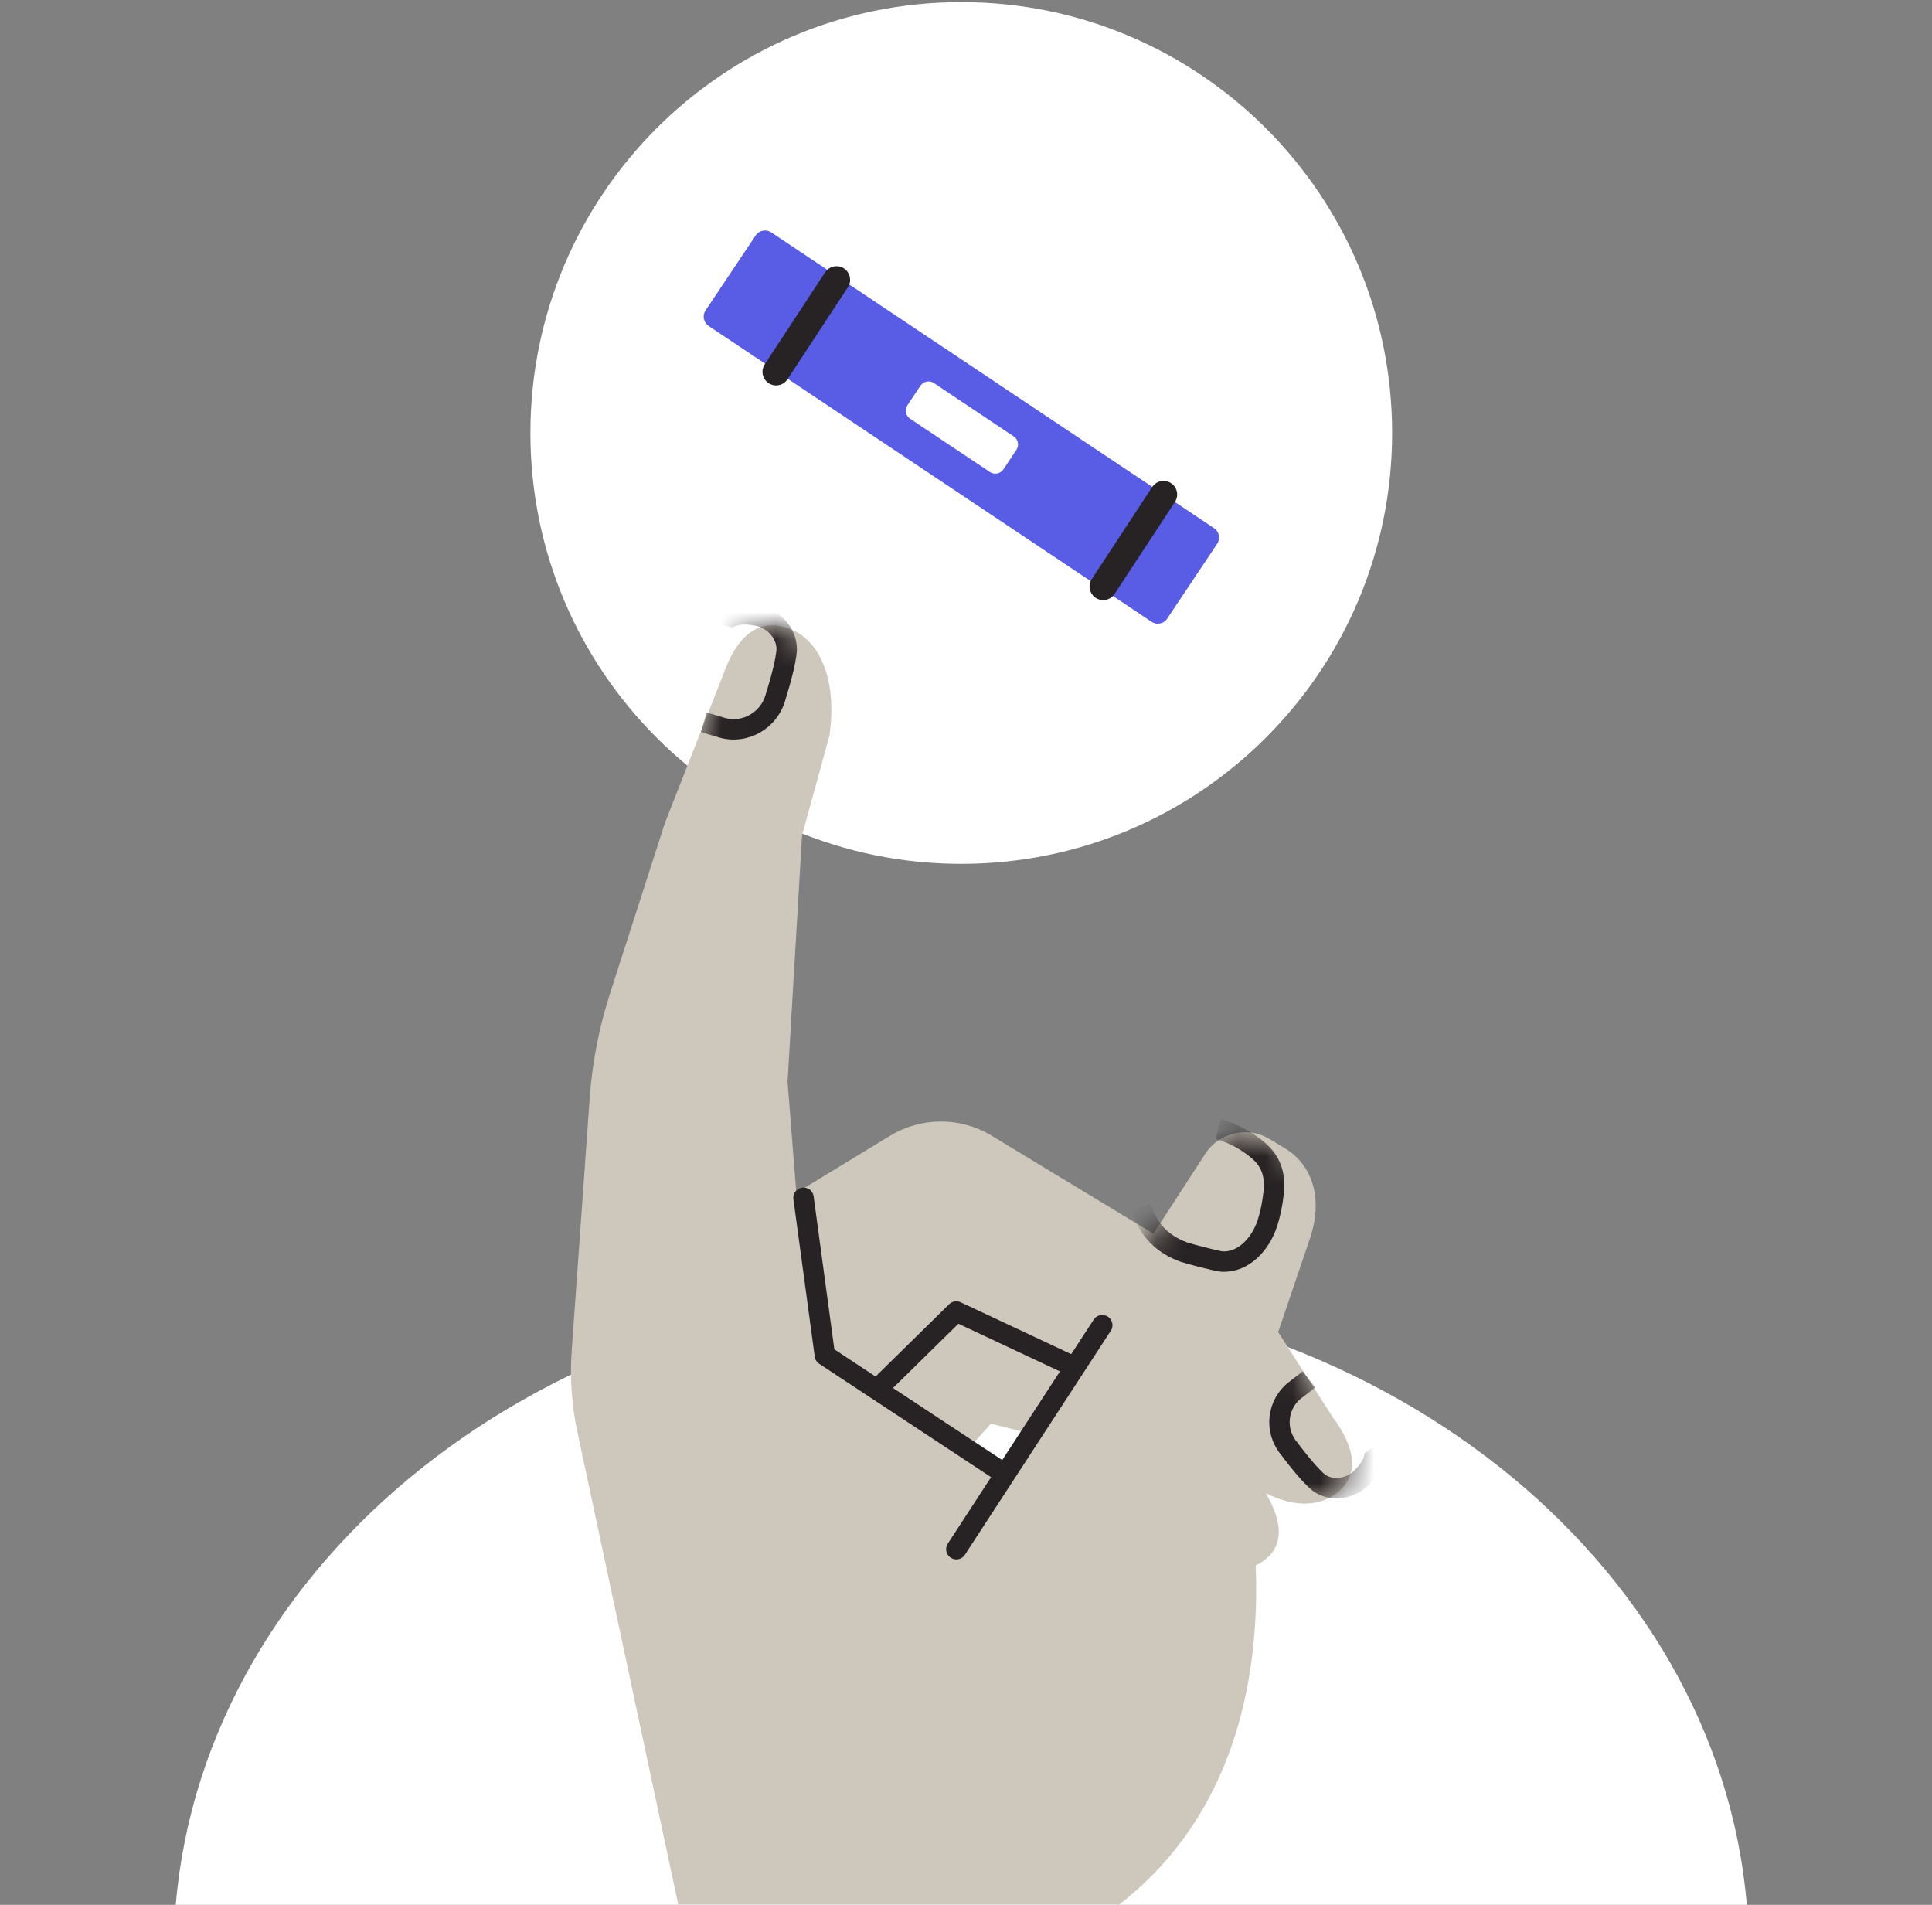
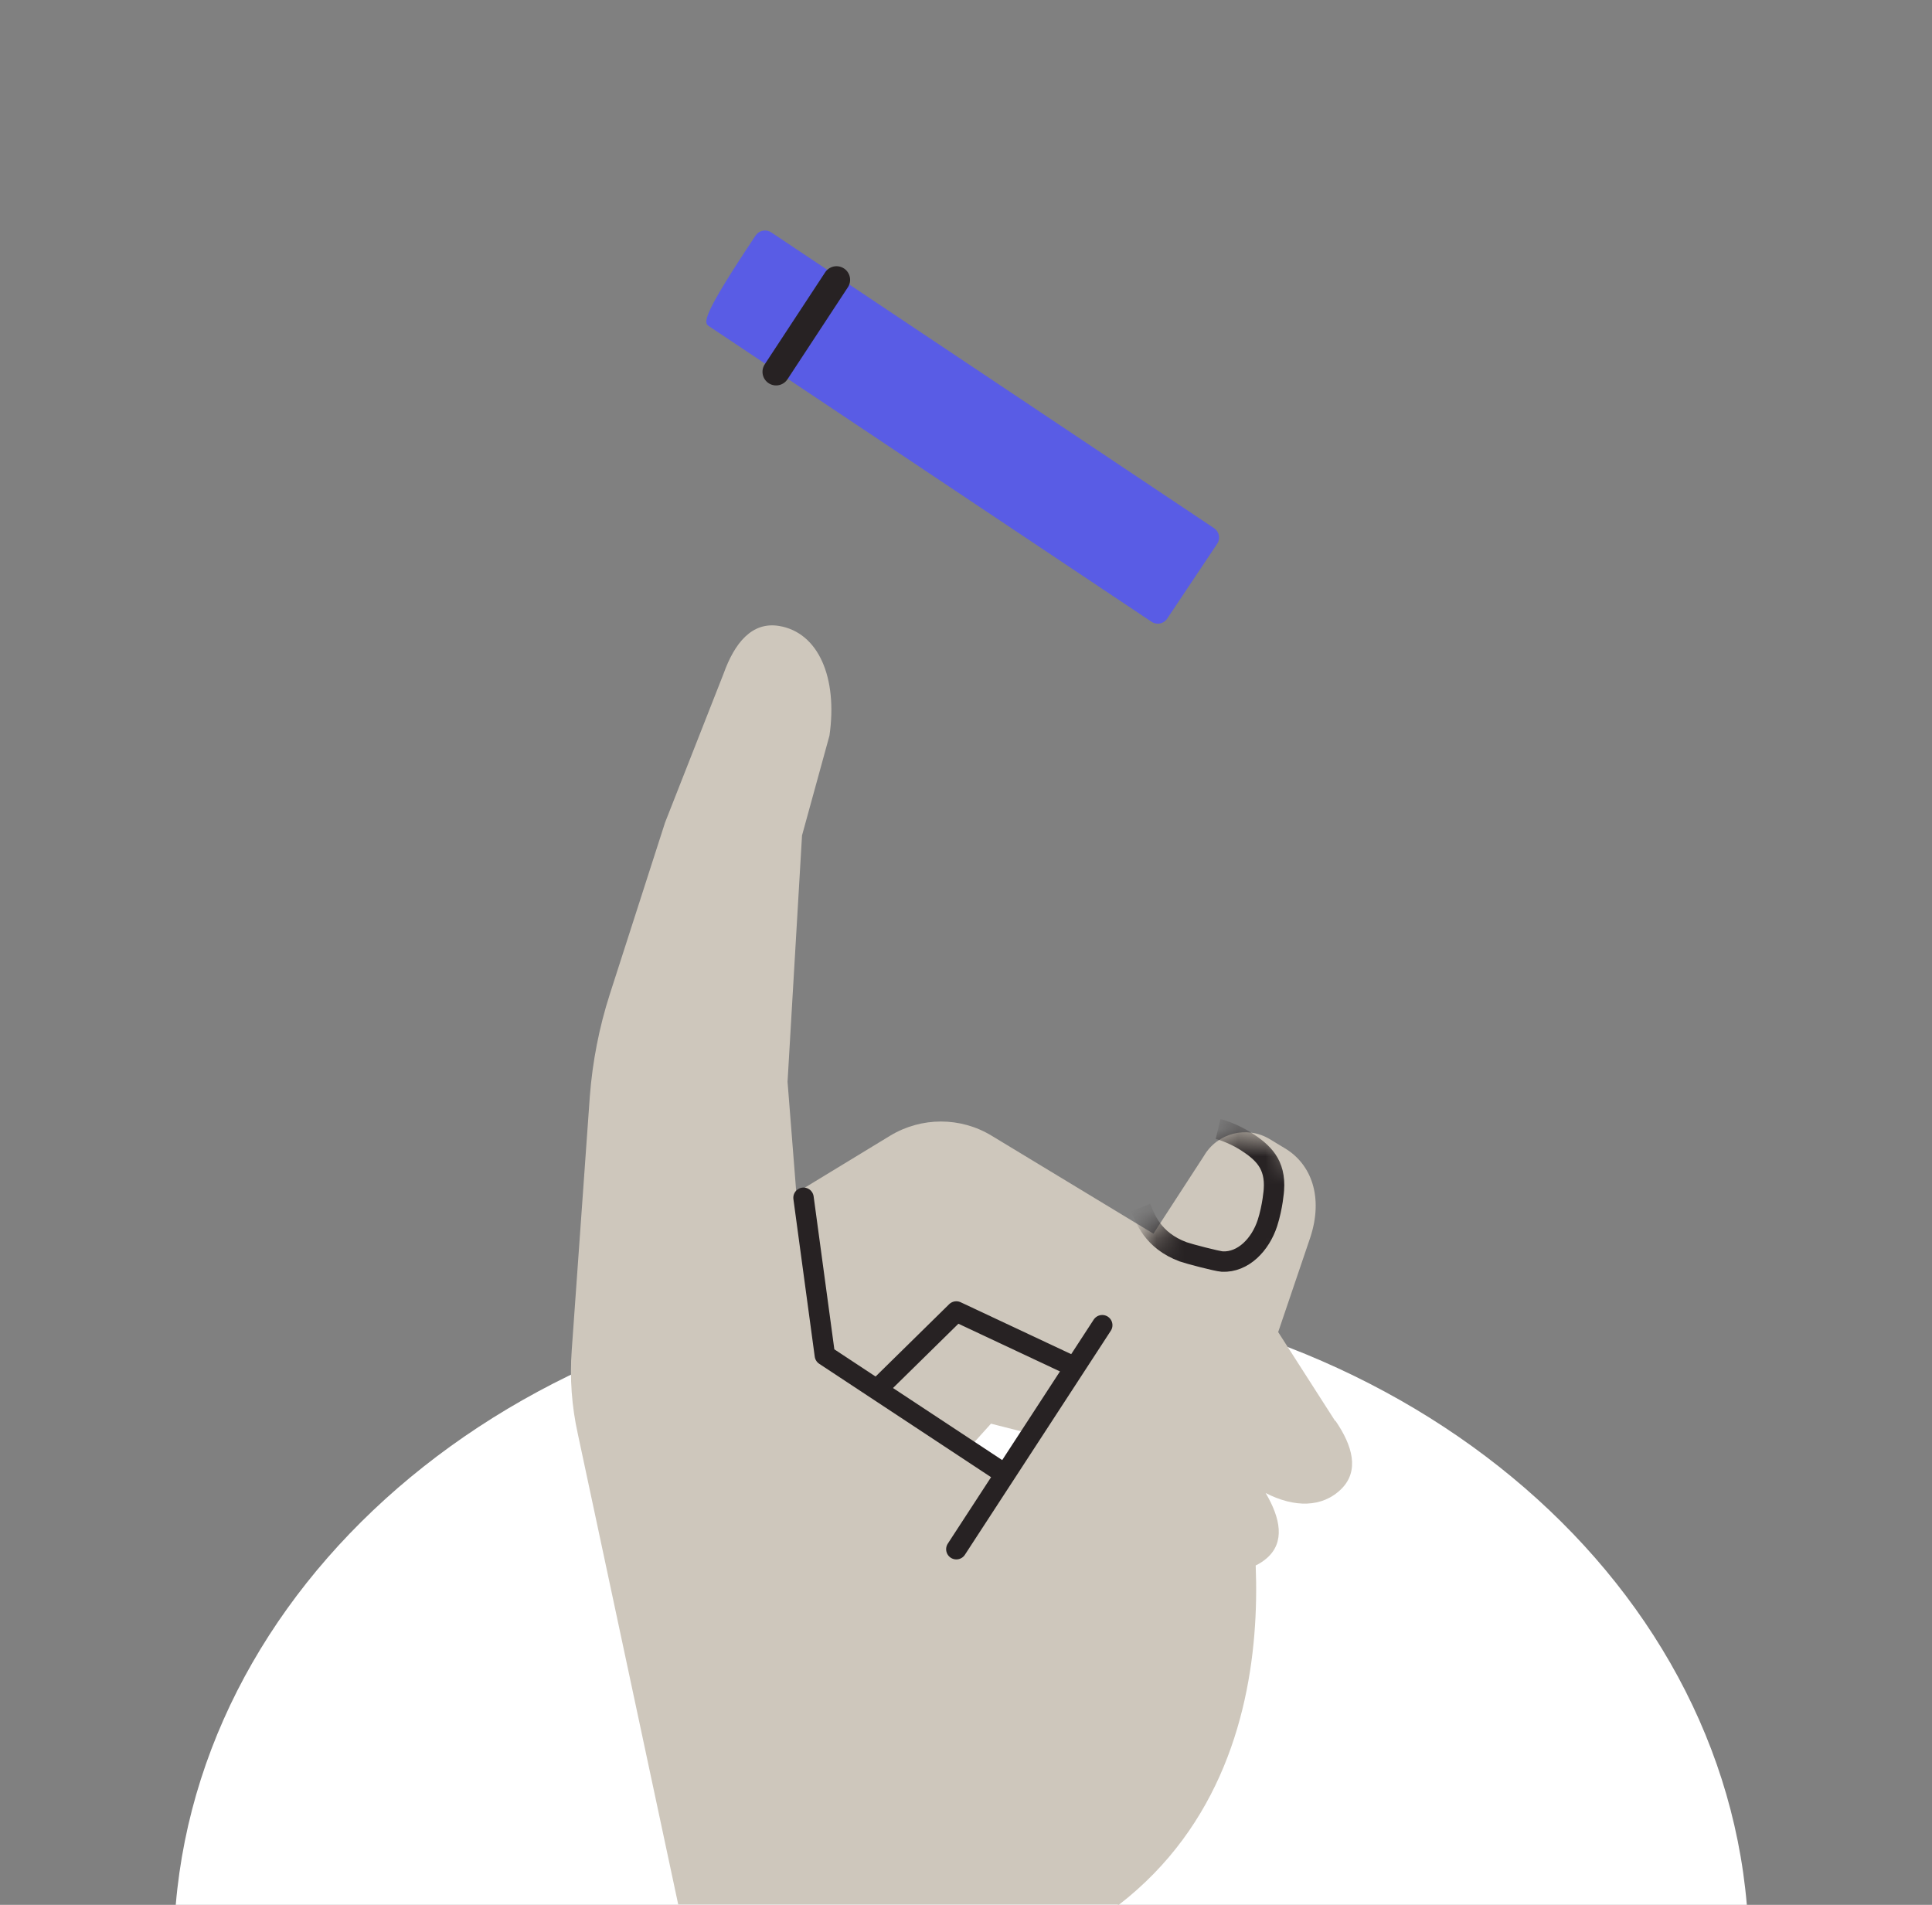
<svg xmlns="http://www.w3.org/2000/svg" width="71" height="70" viewBox="0 0 71 70" fill="none">
  <rect x="0" y="0" width="71" height="70" fill="#808080" stroke="none" />
  <g clip-path="url(#clip0_7225_626)">
-     <path d="M35.326 31.745C44.071 31.745 51.16 24.656 51.16 15.911C51.16 7.166 44.071 0.077 35.326 0.077C26.581 0.077 19.492 7.166 19.492 15.911C19.492 24.656 26.581 31.745 35.326 31.745Z" fill="white" />
    <path d="M35.327 47.306C20.046 47.306 7.537 57.316 6.459 70H64.195C63.117 57.316 50.608 47.306 35.327 47.306Z" fill="white" />
    <path d="M49.067 52.22L46.092 47.579L36.439 41.734C35.298 41.041 33.863 41.041 32.715 41.734L29.264 43.834L28.942 39.753L29.474 30.702L30.482 27.034C30.79 24.899 30.076 23.24 28.627 23.002C27.633 22.841 26.996 23.625 26.59 24.759L24.441 30.226L22.411 36.533C22.019 37.751 21.774 39.011 21.676 40.285L21.011 49.616C20.934 50.645 21.011 51.688 21.235 52.696L24.924 69.986H41.122L44.118 59.626L35.459 53.382L36.418 52.318L40.793 53.431L42.725 56.224C44.013 57.659 45.553 58.121 46.547 57.267C47.233 56.679 47.058 55.79 46.512 54.866C47.569 55.412 48.598 55.405 49.291 54.719C49.963 54.054 49.711 53.13 49.074 52.206L49.067 52.22Z" fill="#CEC7BC" />
    <mask id="mask0_7225_626" style="mask-type:luminance" maskUnits="userSpaceOnUse" x="20" y="22" width="30" height="48">
      <path d="M49.067 52.22L46.092 47.579L36.439 41.734C35.298 41.041 33.863 41.041 32.715 41.734L29.264 43.834L28.942 39.753L29.474 30.702L30.482 27.034C30.79 24.899 30.076 23.24 28.627 23.002C27.633 22.841 26.996 23.625 26.59 24.759L24.441 30.226L22.411 36.533C22.019 37.751 21.774 39.011 21.676 40.285L21.011 49.616C20.934 50.645 21.011 51.688 21.235 52.696L24.924 69.986H41.122L44.118 59.626L35.459 53.382L36.418 52.318L40.793 53.431L42.725 56.224C44.013 57.659 45.553 58.121 46.547 57.267C47.233 56.679 47.058 55.79 46.512 54.866C47.569 55.412 48.598 55.405 49.291 54.719C49.963 54.054 49.711 53.13 49.074 52.206L49.067 52.22Z" fill="white" />
    </mask>
    <g mask="url(#mask0_7225_626)">
-       <path d="M48.103 50.694L47.641 51.051C46.927 51.562 46.808 52.577 47.389 53.249C47.389 53.249 47.914 53.97 48.362 54.397C48.81 54.831 49.559 54.754 50 54.341C50.77 53.606 50.448 53.186 50.448 53.186" stroke="#272223" stroke-width="0.75" stroke-miterlimit="10" />
-       <path d="M25.863 26.544L26.458 26.719C27.347 27.02 28.292 26.481 28.516 25.564C28.516 25.564 28.81 24.661 28.901 24.003C28.992 23.345 28.46 22.743 27.83 22.624C26.717 22.414 26.556 22.96 26.556 22.96" stroke="#272223" stroke-width="0.75" stroke-miterlimit="10" />
-     </g>
-     <path d="M42.892 22.736L44.731 19.983C44.858 19.793 44.807 19.537 44.617 19.41L28.342 8.539C28.152 8.413 27.896 8.464 27.769 8.654L25.93 11.407C25.803 11.597 25.855 11.853 26.044 11.98L42.32 22.85C42.509 22.977 42.766 22.926 42.892 22.736Z" fill="#595CE5" />
-     <path d="M36.874 17.248L37.352 16.532C37.462 16.368 37.418 16.146 37.254 16.037L34.32 14.077C34.156 13.967 33.934 14.012 33.825 14.176L33.347 14.892C33.237 15.056 33.281 15.277 33.445 15.387L36.379 17.346C36.543 17.456 36.765 17.412 36.874 17.248Z" fill="white" />
-     <path d="M42.76 18.172L40.541 21.553" stroke="#272223" stroke-linecap="round" stroke-linejoin="round" />
+       </g>
+     <path d="M42.892 22.736L44.731 19.983C44.858 19.793 44.807 19.537 44.617 19.41L28.342 8.539C28.152 8.413 27.896 8.464 27.769 8.654C25.803 11.597 25.855 11.853 26.044 11.98L42.32 22.85C42.509 22.977 42.766 22.926 42.892 22.736Z" fill="#595CE5" />
    <path d="M30.741 10.283L28.521 13.664" stroke="#272223" stroke-linecap="round" stroke-linejoin="round" />
    <path d="M42.732 51.758L35.144 48.195L32.281 51.009" stroke="#272223" stroke-width="0.75" stroke-linecap="round" stroke-linejoin="round" />
    <path d="M36.076 68.229L35.873 55.37L44.245 42.476C44.735 41.636 45.82 41.356 46.66 41.86L47.227 42.203C48.193 42.784 48.641 43.995 48.151 45.479L45.54 53.172C45.54 53.172 48.613 64.204 41.116 70L36.083 68.229H36.076Z" fill="#CEC7BC" />
    <mask id="mask1_7225_626" style="mask-type:luminance" maskUnits="userSpaceOnUse" x="35" y="41" width="14" height="29">
      <path d="M36.076 68.229L35.873 55.37L44.245 42.476C44.735 41.636 45.82 41.356 46.66 41.86L47.227 42.203C48.193 42.784 48.641 43.995 48.151 45.479L45.54 53.172C45.54 53.172 48.613 64.204 41.116 70L36.083 68.229H36.076Z" fill="white" />
    </mask>
    <g mask="url(#mask1_7225_626)">
      <path d="M41.922 44.38C42.076 44.751 42.349 45.584 43.483 46.004C43.7 46.081 44.722 46.347 44.918 46.361C45.688 46.396 46.318 45.738 46.577 44.947C46.773 44.338 46.815 43.729 46.815 43.729C46.885 42.777 46.416 42.343 45.765 41.93C45.233 41.601 44.764 41.489 44.764 41.489" stroke="#272223" stroke-width="0.75" stroke-miterlimit="10" />
    </g>
    <path d="M36.753 54.054L30.313 49.805L29.529 44.016" stroke="#272223" stroke-width="0.75" stroke-linecap="round" stroke-linejoin="round" />
    <path d="M40.507 48.699L35.145 56.931" stroke="#272223" stroke-width="0.75" stroke-linecap="round" stroke-linejoin="round" />
  </g>
  <defs>
    <clipPath id="clip0_7225_626">
      <rect width="70" height="70" fill="white" transform="translate(0.326)" />
    </clipPath>
  </defs>
</svg>